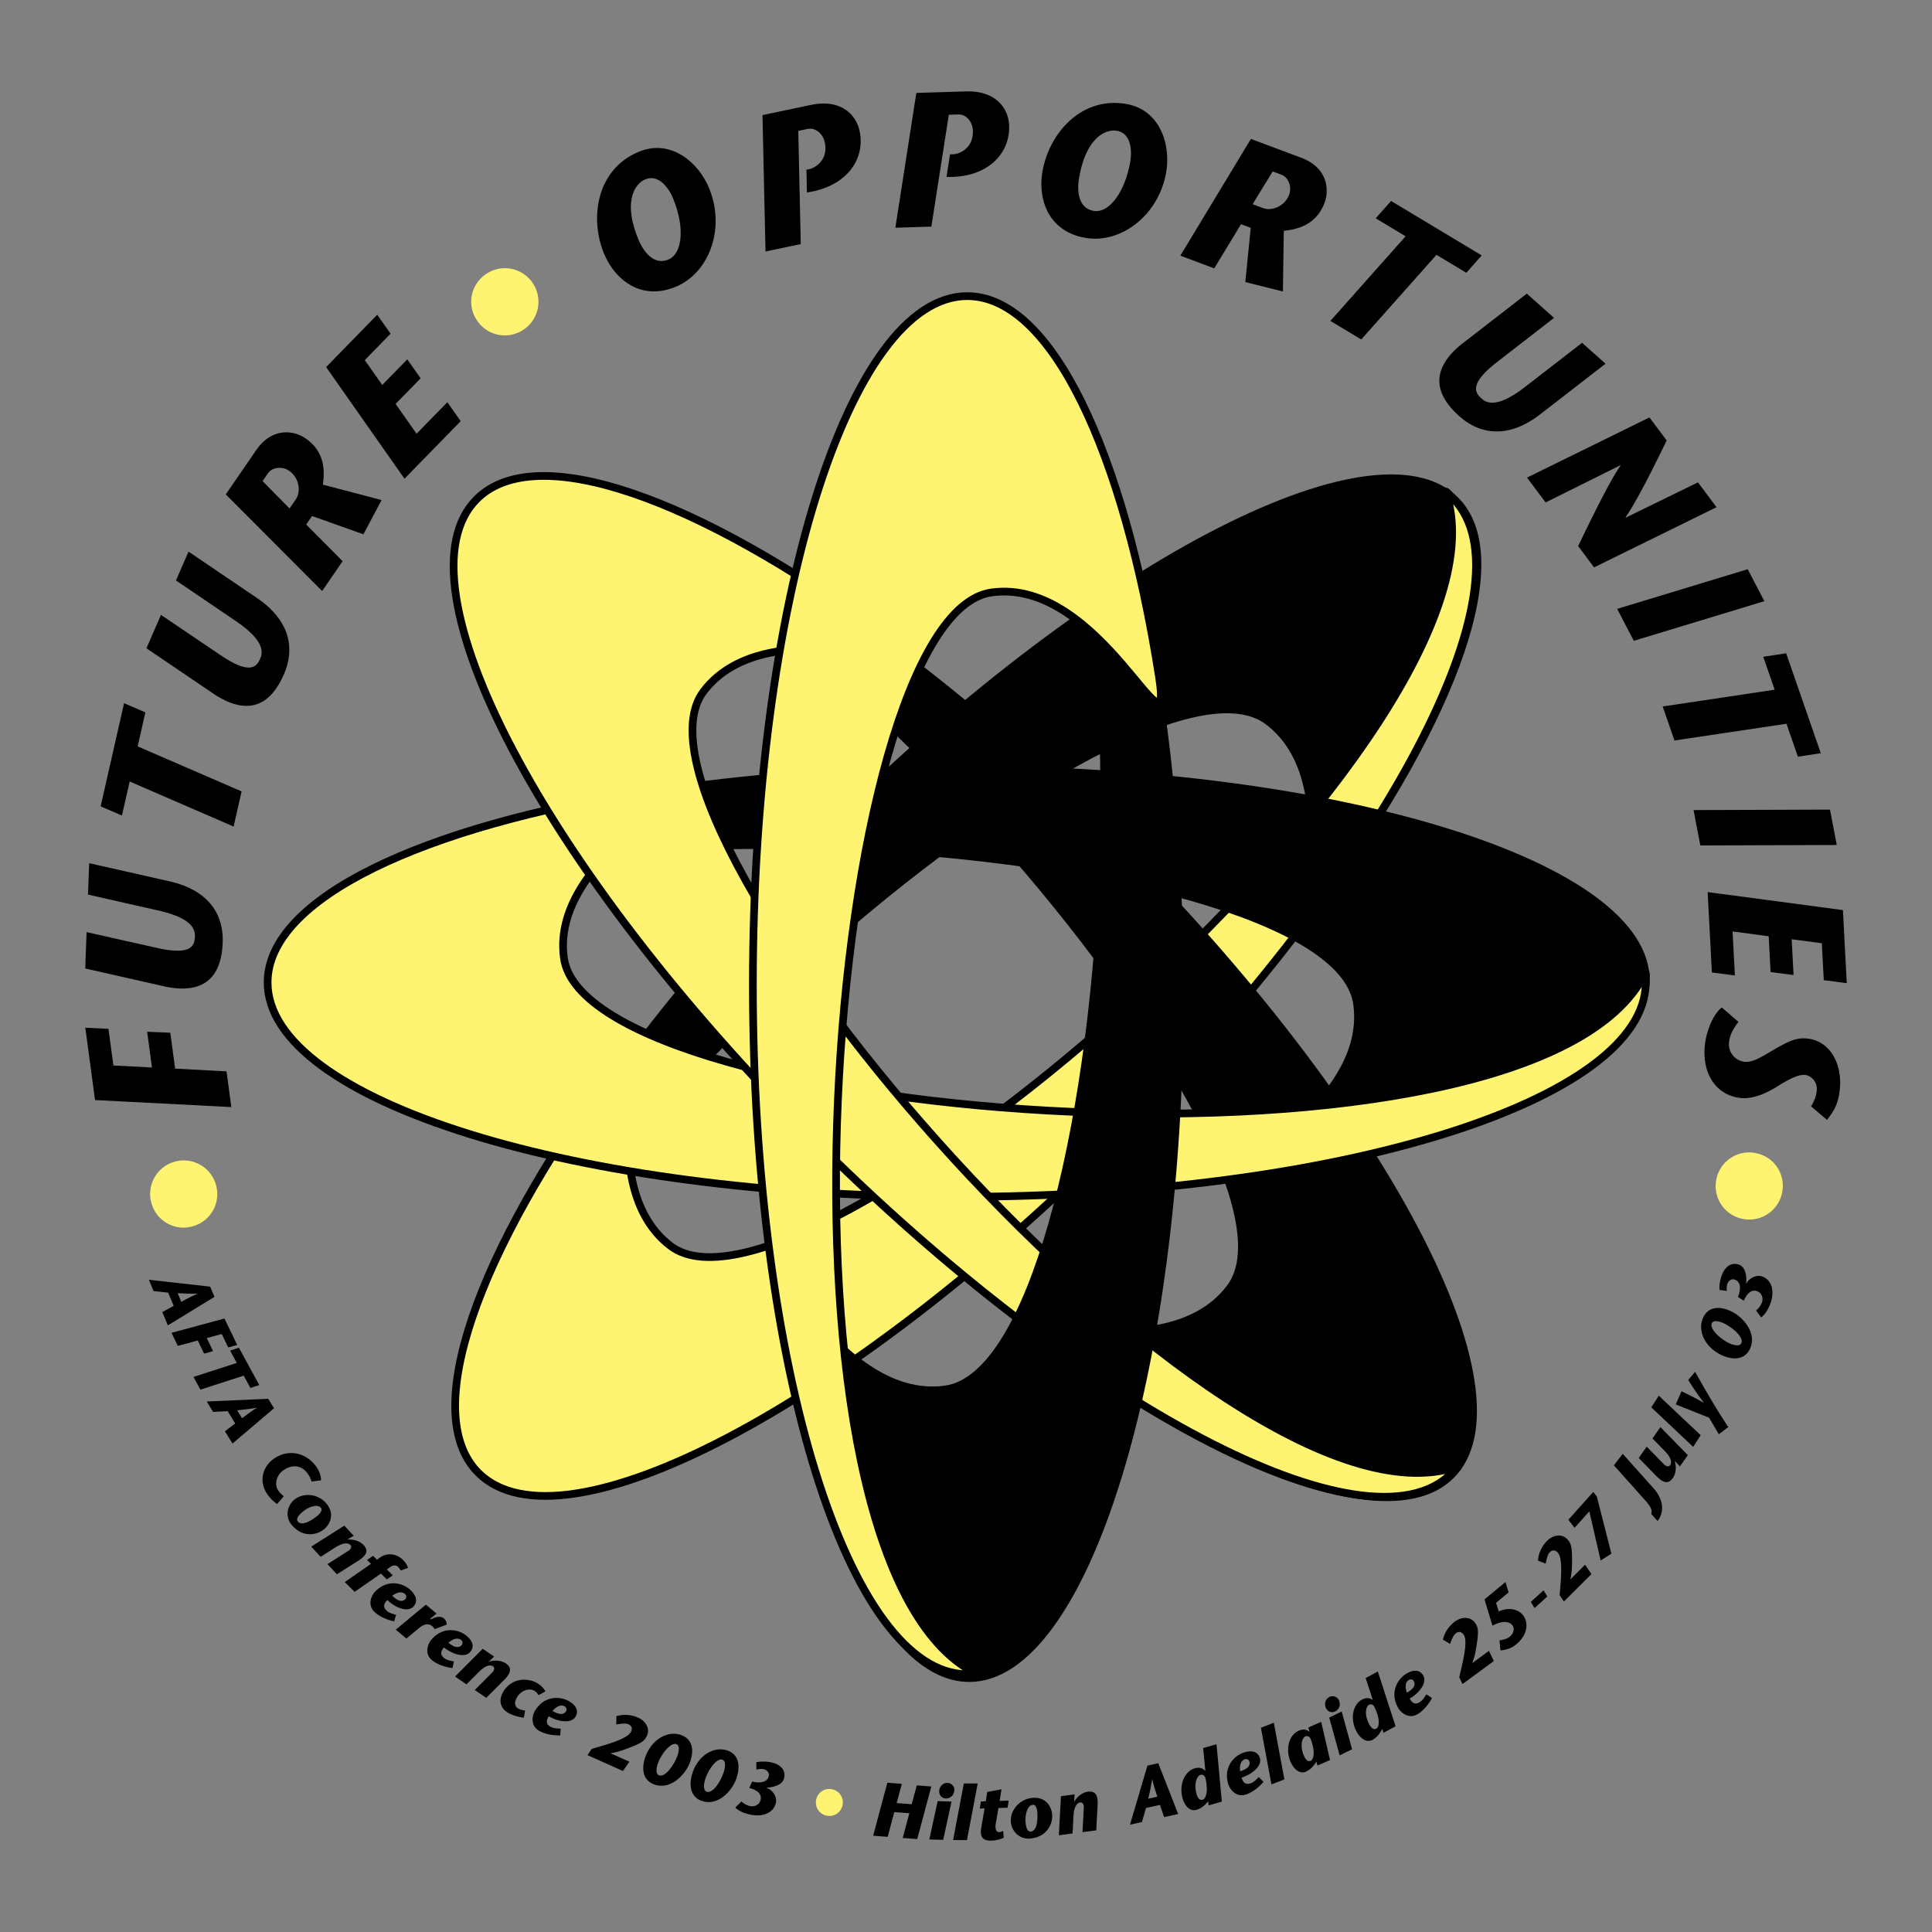
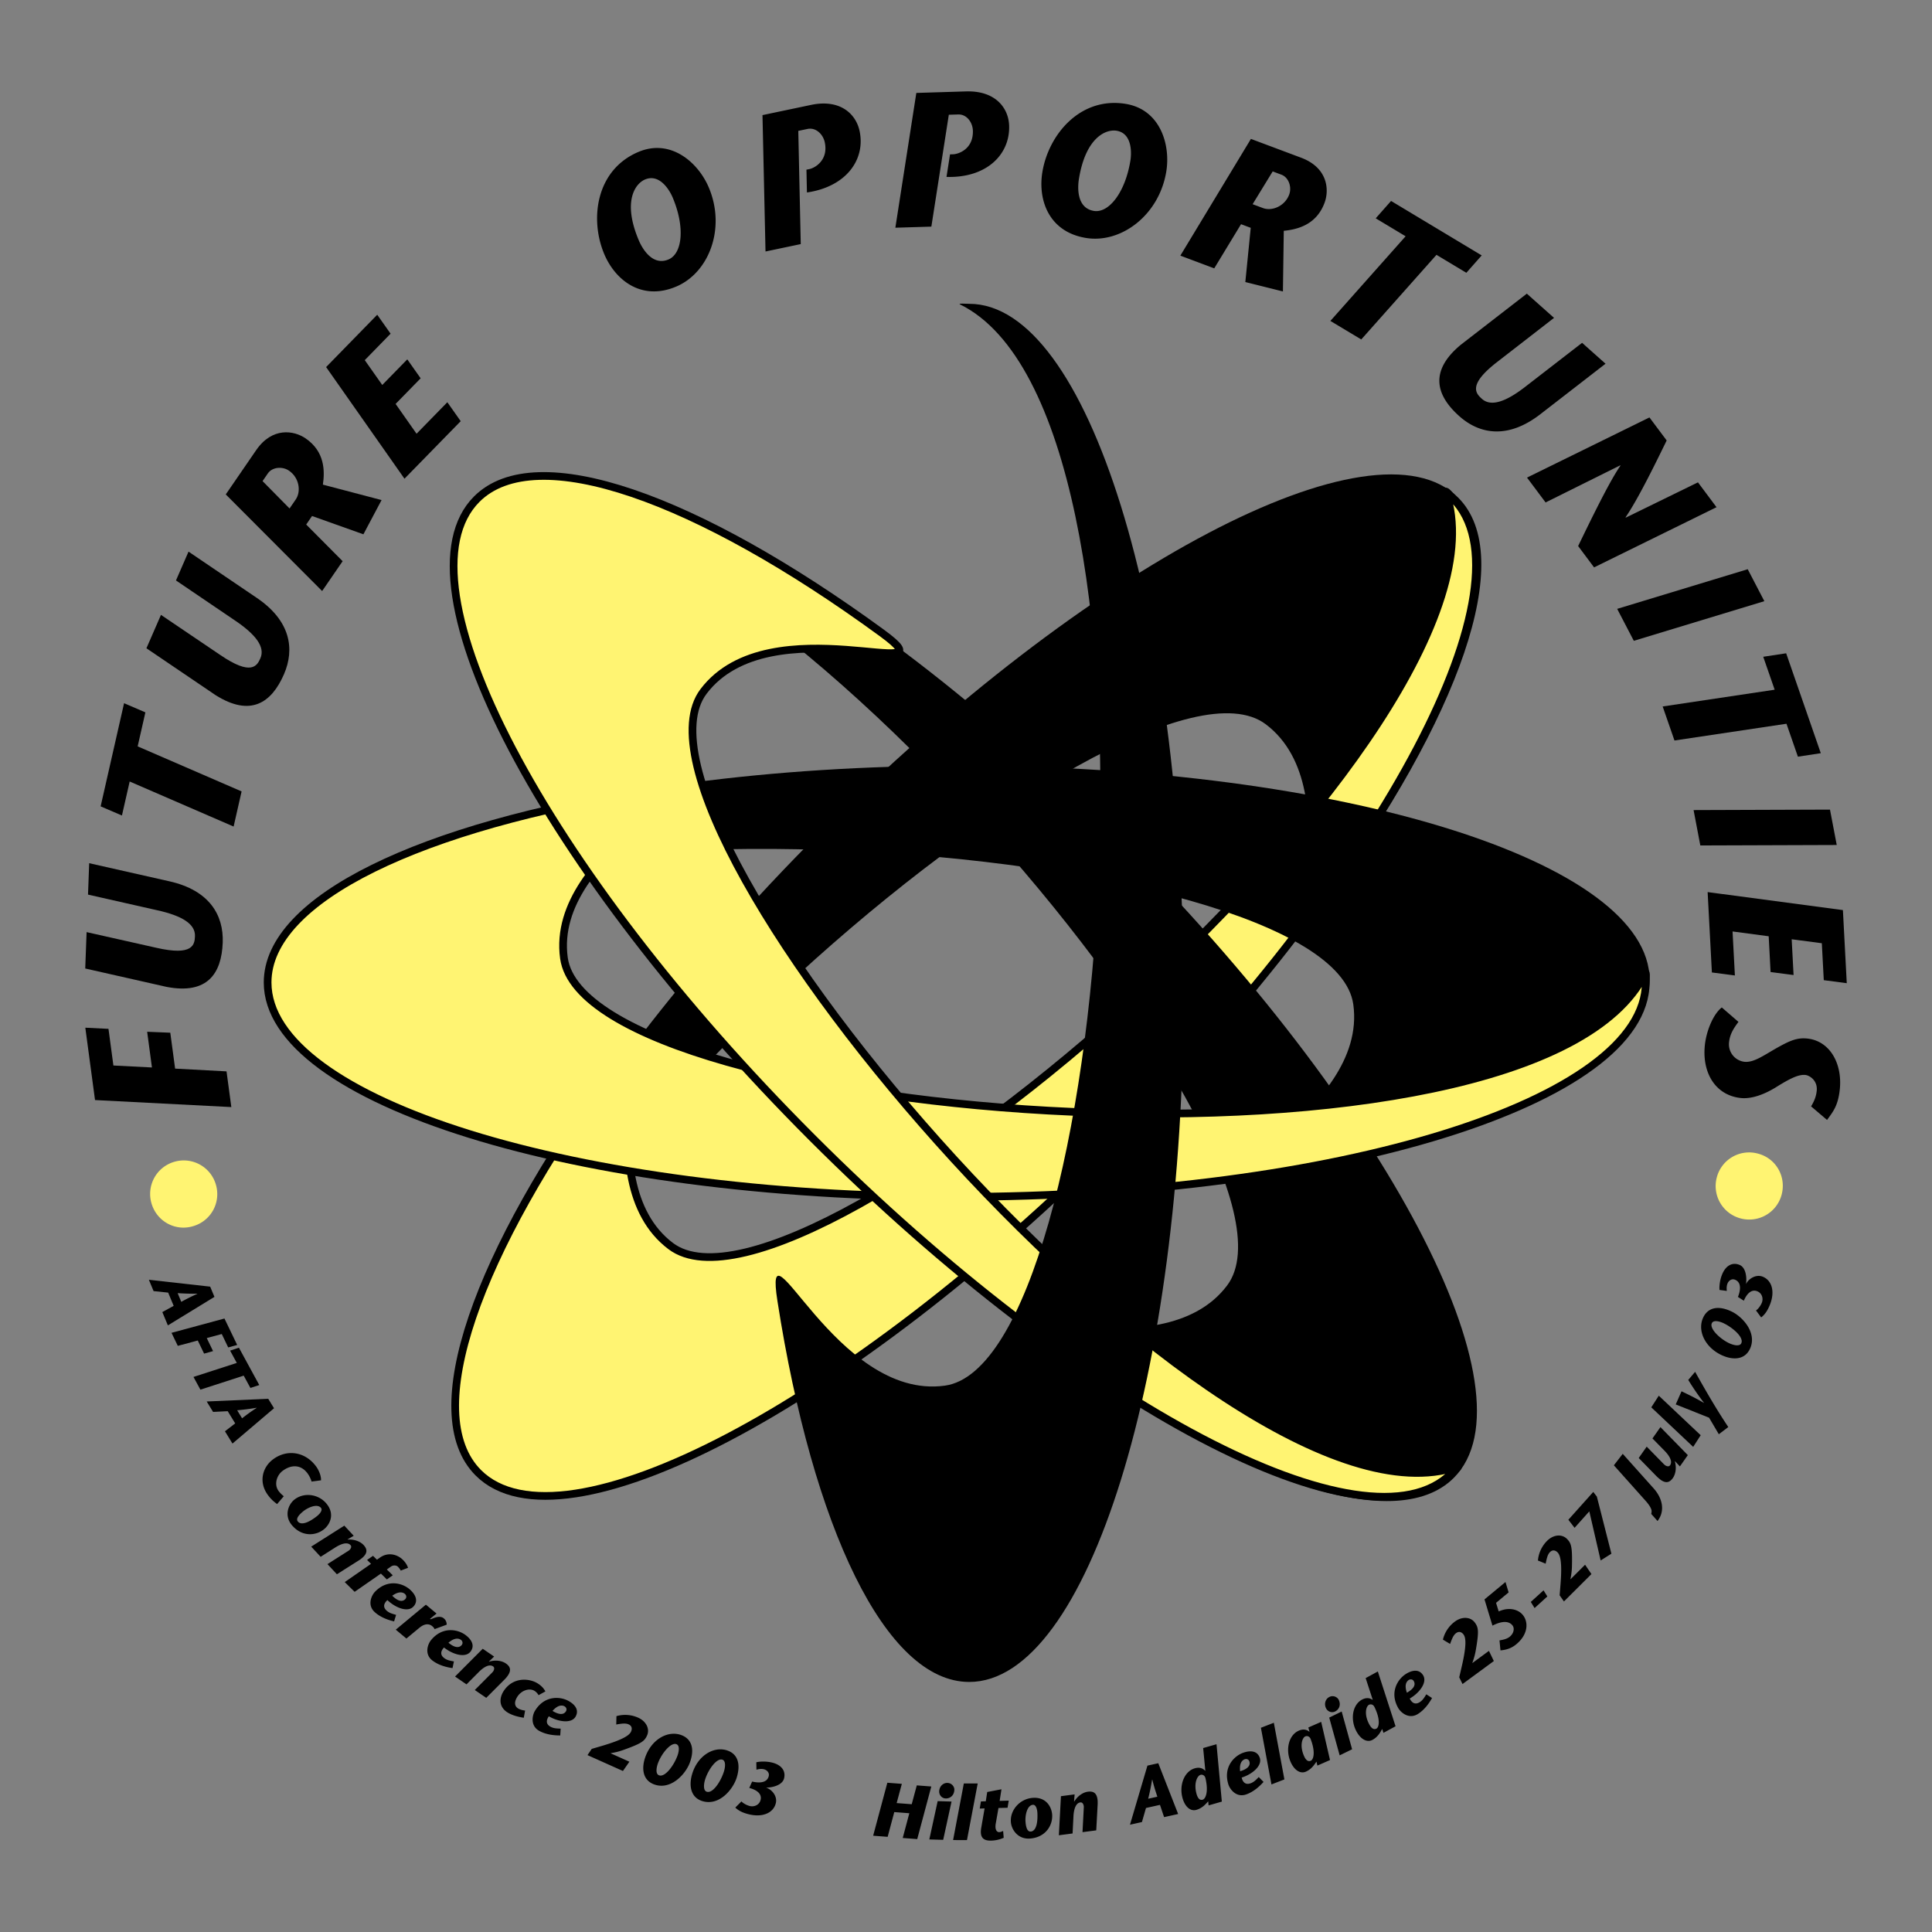
<svg xmlns="http://www.w3.org/2000/svg" width="2500" height="2500" viewBox="0 0 192.756 192.756">
  <rect x="0" y="0" width="192.756" height="192.756" fill="#808080" stroke="none" />
  <g fill-rule="evenodd" clip-rule="evenodd">
    <path fill="#fff" fill-opacity="0" d="M0 0h192.756v192.756H0V0z" />
    <path d="M48.945 147.469c-8.026-23.553 64.02-85.268 77.342-75.208 8.822 6.662.332 25.342 5.857 17.779C145.59 71.625 151.4 55.563 145.48 49.643c-8.354-8.352-36.889 6.641-63.737 33.488-26.848 26.848-41.841 55.383-33.489 63.736.217.216.788.891.691.602z" />
    <path d="M144.262 49.114c8.023 23.552-64.022 85.268-77.344 75.208-8.822-6.661-.333-25.342-5.856-17.778-13.448 18.413-19.258 34.476-13.337 40.396 8.354 8.352 36.889-6.641 63.737-33.488 26.848-26.848 41.84-55.383 33.488-63.736-.218-.216-.788-.891-.688-.602z" fill="#fff472" stroke="#000" stroke-width=".768" stroke-miterlimit="2.613" />
    <path d="M27.147 98.697c10.979-22.329 105.564-15.023 107.871 1.509 1.527 10.949-17.686 18.155-8.432 16.713 22.529-3.512 37.996-10.762 37.996-19.135 0-11.812-30.781-21.389-68.749-21.389-37.968 0-68.748 9.576-68.748 21.389 0 .306-.073 1.187.062.913z" />
    <path d="M47.216 50.916c23.554-8.024 85.268 64.021 75.208 77.344-6.66 8.821-25.34.332-17.777 5.855 18.412 13.447 34.475 19.257 40.396 13.336 8.352-8.352-6.641-36.889-33.488-63.734-26.847-26.848-55.384-41.842-63.737-33.489-.215.216-.891.787-.602.688z" />
    <path d="M164.135 97.106c-10.98 22.329-105.563 15.023-107.87-1.51-1.528-10.948 17.684-18.154 8.431-16.711C42.167 82.397 26.7 89.646 26.7 98.019c0 11.812 30.78 21.389 68.748 21.389 37.967 0 68.749-9.576 68.749-21.389 0-.307.073-1.188-.062-.913z" fill="#fff472" stroke="#000" stroke-width=".768" stroke-miterlimit="2.613" />
    <path d="M145.395 146.335c-23.551 8.024-85.268-64.022-75.208-77.344 6.661-8.823 25.342-.333 17.779-5.856C69.552 49.688 53.49 43.877 47.568 49.798c-8.352 8.353 6.641 36.888 33.489 63.736 26.847 26.848 55.382 41.842 63.736 33.488.217-.215.891-.787.602-.687z" fill="#fff472" stroke="#000" stroke-width=".768" stroke-miterlimit="2.613" />
    <path d="M95.789 30.374c22.328 10.98 15.023 105.563-1.51 107.871-10.948 1.528-18.154-17.685-16.712-8.431 3.511 22.528 10.761 37.994 19.135 37.994 11.812 0 21.388-30.779 21.388-68.747s-9.576-68.749-21.388-68.749c-.307 0-1.188-.072-.913.062z" />
-     <path d="M97.416 166.979C75.087 156 82.392 61.415 98.926 59.108c10.947-1.527 18.154 17.685 16.711 8.431-3.512-22.529-10.76-37.995-19.134-37.995-11.812 0-21.388 30.779-21.388 68.747 0 37.969 9.576 68.748 21.388 68.748.306 0 1.186.074.913-.06z" fill="#fff472" stroke="#000" stroke-width=".768" stroke-linecap="round" stroke-miterlimit="2.613" />
    <path d="M21.536 118.18a3.325 3.325 0 0 1-2.265 4.154c-1.773.541-3.625-.468-4.154-2.266a3.338 3.338 0 0 1 2.266-4.153 3.336 3.336 0 0 1 4.153 2.265z" fill="#fff472" />
    <path d="M10.823 102.648l.491 3.657 3.846.197-.478-3.563 2.308.095.481 3.582 5.13.275.479 3.563-13.599-.701-.969-7.219 2.311.114zM8.64 92.997l6.943 1.561c3.68.846 3.837-.315 3.869-1.156.046-1.204-1.262-2.036-3.785-2.59l-6.886-1.558.117-3.133 8.023 1.812c3.964.895 5.403 3.359 5.3 6.109-.115 3.076-1.516 5.204-5.598 4.42l-8.119-1.835.136-3.63zM23.308 82.465l-10.371-4.494-.771 3.393-2.126-.913 2.339-10.293 2.126.915-.771 3.393 10.37 4.493-.796 3.506zM16.06 61.347l5.897 3.988c3.117 2.13 3.688 1.107 4.024.336.482-1.105-.432-2.357-2.58-3.795l-5.844-3.965 1.253-2.875 6.812 4.616c3.366 2.279 3.806 5.1 2.707 7.624-1.229 2.823-3.311 4.294-6.828 2.073l-6.892-4.671 1.451-3.331zM22.525 49.328l3.03-4.412c1.601-2.332 3.77-1.979 4.936-1.178 1.923 1.32 1.923 3.244 1.724 4.614l5.854 1.539-1.812 3.416-5.124-1.825-.583.851 3.634 3.656-2.044 2.978-9.615-9.639zm6.364 1.402l.617-.898c.552-.804.353-2.169-.672-2.872-.661-.455-1.676-.363-2.108.268l-.53.772 2.693 2.73zM38.969 33.292l-2.576 2.638 1.745 2.479 2.497-2.556 1.332 1.89-2.497 2.556 2.09 2.975 3.071-3.143 1.333 1.89-5.609 5.74-7.819-11.137 5.1-5.222 1.333 1.89z" />
-     <path d="M52.297 32.846a3.326 3.326 0 0 1-4.662-.814c-1.083-1.505-.72-3.583.812-4.66a3.337 3.337 0 0 1 4.662.812 3.338 3.338 0 0 1-.812 4.662z" fill="#fff472" />
    <path d="M60.292 25.363c-1.477-3.485-.843-8.406 3.398-10.203 3.221-1.366 5.965 1.042 7.024 3.541 1.724 4.065.033 8.499-3.24 9.887-3.45 1.464-6.077-.62-7.182-3.225zm6.814-5.673c-.329-.774-1.323-2.387-2.75-1.782-1.02.433-2.248 2.24-.621 6.077.313.741 1.328 2.594 2.965 1.9 1.391-.59 1.661-3.238.406-6.195zM79.891 24.353l-3.516.739-.302-13.607 4.844-1.018c2.937-.617 4.493.93 4.846 2.613.598 2.843-1.333 5.553-5.255 6.124l-.048-2.275.317-.065c.487-.103 1.892-.848 1.511-2.662-.169-.804-.884-1.513-1.727-1.336l-.916.193.246 11.294zM92.922 22.61l-3.592.11 2.092-13.448 4.948-.152c3-.092 4.259 1.705 4.312 3.425.09 2.903-2.287 5.232-6.249 5.105l.351-2.248.325-.01c.497-.016 2.012-.502 1.956-2.354-.025-.821-.606-1.645-1.465-1.618l-.936.028-1.742 11.162zM103.994 17.19c.604-3.735 3.76-7.562 8.307-6.828 3.453.559 4.494 4.058 4.062 6.737-.705 4.358-4.498 7.211-8.008 6.643-3.697-.598-4.812-3.76-4.361-6.552zm8.787-1.173c.135-.83.148-2.726-1.377-2.973-1.096-.177-3.096.701-3.76 4.814-.129.792-.258 2.901 1.496 3.185 1.493.241 3.13-1.856 3.641-5.026zM124.805 13.859l5.012 1.878c2.648.994 2.826 3.184 2.33 4.508-.818 2.183-2.686 2.646-4.064 2.783l-.086 6.05-3.75-.938.539-5.41-.967-.362-2.674 4.406-3.381-1.269 7.041-11.646zm.17 6.514l1.02.382c.914.342 2.191-.18 2.627-1.342.281-.751-.051-1.713-.768-1.982l-.877-.328-2.002 3.27zM132.732 32.019l7.506-8.445-2.982-1.792 1.531-1.733 9.043 5.434-1.531 1.733-2.981-1.791-7.506 8.444-3.08-1.85zM155.047 31.714l-5.623 4.361c-2.994 2.3-2.199 3.162-1.57 3.72.898.801 2.375.322 4.406-1.271l5.586-4.32 2.34 2.084-6.502 5.035c-3.213 2.49-6.029 2.031-8.086.201-2.299-2.046-3.051-4.48.152-7.131l6.582-5.095 2.715 2.416zM159.041 56.608l-1.59-2.128c1.268-2.617 3.135-6.47 4.221-8.02l-.023-.031-7.445 3.701-1.854-2.48 12.217-6.002 1.717 2.297c-1.225 2.513-2.871 5.867-4.102 7.668l.023.031 7.201-3.52 1.852 2.48-12.217 6.004zM161.346 60.746l13.025-3.955 1.658 3.188-13.023 3.955-1.66-3.188zM165.885 70.485l11.174-1.673-1.141-3.286 2.287-.348 3.457 9.968-2.285.348-1.141-3.286-11.174 1.672-1.177-3.395zM168.969 80.822l13.609-.047.674 3.53-13.611.046-.672-3.529zM181.959 97.792l-.195-3.685-3.008-.396.189 3.569-2.295-.3-.187-3.569-3.606-.479.233 4.39-2.295-.3-.424-8.018 13.496 1.795.385 7.293-2.293-.3zM180.693 110.383c.324-.544.504-.986.562-1.558.107-1.046-.746-1.537-1.125-1.575-.629-.064-1.393.261-2.85 1.168-1.336.844-2.605 1.232-3.576 1.134-2.586-.265-3.891-2.551-3.613-5.252.152-1.483.859-3.141 1.693-3.786l1.662 1.438c-.447.608-.854 1.182-.941 2.057a1.756 1.756 0 0 0 1.531 1.925c.875.09 1.744-.513 3.094-1.298 1.428-.813 2.152-1.125 3.178-1.02 2.244.229 3.514 2.474 3.25 5.062-.176 1.712-.736 2.307-1.273 3.059l-1.592-1.354z" />
    <path d="M171.283 117.478a3.33 3.33 0 0 1 4.088-2.387c1.799.453 2.861 2.274 2.387 4.086a3.34 3.34 0 0 1-4.088 2.387 3.339 3.339 0 0 1-2.387-4.086z" fill="#fff472" />
-     <path d="M21.396 129.39l-4.647 2.844-.554-1.328 1.132-.621-.55-1.321-1.454-.151-.47-1.129 6.116.685.427 1.021zm-3.31.495a20.63 20.63 0 0 1 1.6-.8l-.006-.015c-.77.013-1.364-.016-1.955-.052l.361.867zM22.767 134.432l-.642-1.337-1.496.404.628 1.301-.894.251-.63-1.308-1.994.533-.627-1.3 5.282-1.427 1.27 2.638-.897.245zM19.304 137.377l4.321-1.398-.668-1.228.882-.289 2.029 3.725-.884.289-.669-1.228-4.32 1.398-.691-1.269zM27.34 140.501l-4.146 3.523-.75-1.225 1.021-.787-.747-1.218-1.458.074-.638-1.042 6.139-.268.579.943zm-3.189 1.001c.424-.323.854-.65 1.455-1.036l-.007-.014c-.758.132-1.349.196-1.937.25l.489.8zM31.088 147.816a2.775 2.775 0 0 0-.401-.812c-.676-.913-1.642-.886-2.481-.263-.629.466-.867 1.397-.415 2.009.184.246.355.388.521.533l-.666.778c-.346-.258-.6-.473-.911-.893-.97-1.309-.541-2.793.508-3.571 1.419-1.052 3.214-.746 4.28.69.312.42.524.989.506 1.404l-.941.125zM29.341 149.643c.92-.767 2.401-.621 3.227.37.865 1.039.358 2.062-.221 2.543-.813.679-2.222.812-3.235-.403-.777-.933-.35-2.029.229-2.51zm2.178 1.703c.422-.311.69-.684.503-.907-.378-.455-1.322-.029-1.794.365-.461.383-.723.741-.506 1 .059.071.439.564 1.797-.458zM34.682 153.585l-.001.021c.687-.05 1.277.2 1.591.538.402.434.363.797-.022 1.186a2.83 2.83 0 0 1-.509.388l-2.128 1.348-.94-1.014 2.07-1.316c.057-.03.107-.077.152-.119.216-.243.14-.393.077-.459-.355-.384-1.053-.061-1.51.227l-1.47.937-.942-1.014 3.303-2.094.937 1.008-.608.363zM39.982 156.699a1.563 1.563 0 0 0-.28-.385c-.154-.15-.458-.181-.691-.021l-.417.292.592.583-.589.412-.592-.584-2.623 1.821-.987-.972 2.624-1.821-.394-.387.59-.413.394.388.319-.225c.817-.566 1.733-.291 2.259.228.165.161.4.428.523.806l-.728.278zM39.32 161.767c-.612-.14-1.365-.408-1.934-.926-.769-.698-.329-1.661.028-2.032 1.257-1.302 2.774-.866 3.502-.204.558.507.833 1.131.336 1.677-.559.614-1.79.14-2.6-.639-.125.114-.616.562-.081 1.049.273.248.576.316.947.424l-.198.651zm-.188-2.561c.549.54.984.645 1.286.357.162-.154.156-.377-.025-.543-.357-.282-.824-.124-1.261.186zM42.91 161.505l.037.052.165-.054c.179-.07.774-.364 1.164-.041.224.188.281.396.296.629l-1.213.447c-.04-.072-.069-.156-.241-.299-.242-.201-.669-.338-1.283.171l-1.288 1.067-1.062-.885 3.006-2.494 1.063.885-.644.522zM45.148 166.427c-.621-.087-1.394-.289-2.004-.756-.826-.628-.472-1.625-.148-2.024 1.137-1.404 2.687-1.104 3.469-.507.599.456.927 1.054.479 1.64-.503.661-1.77.295-2.644-.41-.114.125-.565.613.011 1.052.293.225.599.265.977.339l-.14.666zm-.407-2.533c.593.49 1.035.557 1.311.245.147-.169.123-.39-.073-.538-.379-.252-.829-.053-1.238.293zM48.79 165.764l.004.021c.659-.202 1.289-.088 1.67.174.488.334.529.697.239 1.161a2.893 2.893 0 0 1-.411.491l-1.779 1.783-1.144-.78 1.732-1.741c.047-.042.086-.101.122-.151.157-.283.049-.412-.028-.465-.431-.295-1.04.173-1.422.556l-1.229 1.237-1.144-.782 2.762-2.771 1.136.777-.508.49zM52.258 171.38c-.58-.086-1.165-.247-1.604-.517-.884-.544-.867-1.436-.397-2.157.943-1.432 2.567-1.255 3.359-.768.413.254.638.519.798.814l-.682.376a1.18 1.18 0 0 0-.404-.43c-.53-.325-1.336-.026-1.723.601-.442.721-.098 1.041.086 1.153.209.13.515.191.699.214l-.132.714zM55.895 173.145c-.626.005-1.421-.083-2.093-.454-.908-.503-.703-1.54-.44-1.983.922-1.554 2.497-1.481 3.358-1.005.659.364 1.07.908.712 1.554-.401.726-1.708.547-2.674-.022-.096.141-.47.689.163 1.038.322.179.632.175 1.017.194l-.043.678zm-.772-2.447c.658.398 1.105.4 1.333.053.121-.188.065-.404-.149-.522-.413-.193-.83.069-1.184.469zM59.036 174.487l.999-.293c2.183-.64 2.77-1.085 2.927-1.435.113-.253.114-.557-.25-.72-.309-.139-.708-.074-1.229.015l.02-.835a3.156 3.156 0 0 1 2.172.156c.778.349 1.183 1.104.88 1.776-.251.562-.541.794-2.416 1.462-.36.126-.713.219-1.206.303l-.006.014 1.867.836-.643.926-3.537-1.584.422-.621zM64.417 175.209c.657-1.723 2.262-2.592 3.576-2.092 1.099.419 1.305 1.5.817 2.778-.442 1.163-1.927 2.752-3.572 2.126-1.155-.44-1.258-1.663-.821-2.812zm1.239.678c-.153.401-.291 1.089.089 1.234.596.228 1.46-.94 1.832-1.918.137-.358.29-1.04-.091-1.186-.553-.208-1.464.908-1.83 1.87zM69.074 176.933c.551-1.759 2.103-2.723 3.444-2.302 1.123.353 1.391 1.419.982 2.724-.372 1.188-1.761 2.864-3.439 2.337-1.18-.371-1.354-1.586-.987-2.759zm1.277.603c-.128.41-.226 1.104.163 1.227.61.191 1.401-1.027 1.714-2.024.115-.366.227-1.056-.162-1.178-.565-.178-1.406.992-1.715 1.975zM75.04 177.747c.659.156 1.481.164 1.657-.537.089-.358-.187-.617-.478-.69-.284-.071-.576-.009-.749.043l-.013-.741c.338-.082.974-.12 1.593.035.866.216 1.374.787 1.176 1.577-.168.672-1.157.916-1.767.915l-.004.014c.553.171 1.123.844.947 1.545-.248.993-1.351 1.438-2.701 1.101-.598-.149-1.008-.347-1.34-.668l.614-.616c.095.128.449.366.836.464.417.104.942-.09 1.073-.611.164-.657-.479-1.032-1.129-1.194l.285-.637z" />
-     <path d="M82.529 181.159a1.336 1.336 0 0 1-1.108-1.544 1.33 1.33 0 0 1 1.544-1.108 1.343 1.343 0 1 1-.436 2.652z" fill="#fff472" />
+     <path d="M21.396 129.39l-4.647 2.844-.554-1.328 1.132-.621-.55-1.321-1.454-.151-.47-1.129 6.116.685.427 1.021zm-3.31.495a20.63 20.63 0 0 1 1.6-.8l-.006-.015c-.77.013-1.364-.016-1.955-.052l.361.867zM22.767 134.432l-.642-1.337-1.496.404.628 1.301-.894.251-.63-1.308-1.994.533-.627-1.3 5.282-1.427 1.27 2.638-.897.245zM19.304 137.377l4.321-1.398-.668-1.228.882-.289 2.029 3.725-.884.289-.669-1.228-4.32 1.398-.691-1.269zM27.34 140.501l-4.146 3.523-.75-1.225 1.021-.787-.747-1.218-1.458.074-.638-1.042 6.139-.268.579.943zm-3.189 1.001c.424-.323.854-.65 1.455-1.036l-.007-.014c-.758.132-1.349.196-1.937.25l.489.8zM31.088 147.816a2.775 2.775 0 0 0-.401-.812c-.676-.913-1.642-.886-2.481-.263-.629.466-.867 1.397-.415 2.009.184.246.355.388.521.533l-.666.778c-.346-.258-.6-.473-.911-.893-.97-1.309-.541-2.793.508-3.571 1.419-1.052 3.214-.746 4.28.69.312.42.524.989.506 1.404l-.941.125zM29.341 149.643c.92-.767 2.401-.621 3.227.37.865 1.039.358 2.062-.221 2.543-.813.679-2.222.812-3.235-.403-.777-.933-.35-2.029.229-2.51zm2.178 1.703c.422-.311.69-.684.503-.907-.378-.455-1.322-.029-1.794.365-.461.383-.723.741-.506 1 .059.071.439.564 1.797-.458zM34.682 153.585l-.001.021c.687-.05 1.277.2 1.591.538.402.434.363.797-.022 1.186a2.83 2.83 0 0 1-.509.388l-2.128 1.348-.94-1.014 2.07-1.316c.057-.03.107-.077.152-.119.216-.243.14-.393.077-.459-.355-.384-1.053-.061-1.51.227l-1.47.937-.942-1.014 3.303-2.094.937 1.008-.608.363zM39.982 156.699a1.563 1.563 0 0 0-.28-.385c-.154-.15-.458-.181-.691-.021l-.417.292.592.583-.589.412-.592-.584-2.623 1.821-.987-.972 2.624-1.821-.394-.387.59-.413.394.388.319-.225c.817-.566 1.733-.291 2.259.228.165.161.4.428.523.806l-.728.278zM39.32 161.767c-.612-.14-1.365-.408-1.934-.926-.769-.698-.329-1.661.028-2.032 1.257-1.302 2.774-.866 3.502-.204.558.507.833 1.131.336 1.677-.559.614-1.79.14-2.6-.639-.125.114-.616.562-.081 1.049.273.248.576.316.947.424l-.198.651zm-.188-2.561c.549.54.984.645 1.286.357.162-.154.156-.377-.025-.543-.357-.282-.824-.124-1.261.186zM42.91 161.505l.037.052.165-.054c.179-.07.774-.364 1.164-.041.224.188.281.396.296.629l-1.213.447c-.04-.072-.069-.156-.241-.299-.242-.201-.669-.338-1.283.171l-1.288 1.067-1.062-.885 3.006-2.494 1.063.885-.644.522zM45.148 166.427c-.621-.087-1.394-.289-2.004-.756-.826-.628-.472-1.625-.148-2.024 1.137-1.404 2.687-1.104 3.469-.507.599.456.927 1.054.479 1.64-.503.661-1.77.295-2.644-.41-.114.125-.565.613.011 1.052.293.225.599.265.977.339l-.14.666zm-.407-2.533c.593.49 1.035.557 1.311.245.147-.169.123-.39-.073-.538-.379-.252-.829-.053-1.238.293M48.79 165.764l.004.021c.659-.202 1.289-.088 1.67.174.488.334.529.697.239 1.161a2.893 2.893 0 0 1-.411.491l-1.779 1.783-1.144-.78 1.732-1.741c.047-.042.086-.101.122-.151.157-.283.049-.412-.028-.465-.431-.295-1.04.173-1.422.556l-1.229 1.237-1.144-.782 2.762-2.771 1.136.777-.508.49zM52.258 171.38c-.58-.086-1.165-.247-1.604-.517-.884-.544-.867-1.436-.397-2.157.943-1.432 2.567-1.255 3.359-.768.413.254.638.519.798.814l-.682.376a1.18 1.18 0 0 0-.404-.43c-.53-.325-1.336-.026-1.723.601-.442.721-.098 1.041.086 1.153.209.13.515.191.699.214l-.132.714zM55.895 173.145c-.626.005-1.421-.083-2.093-.454-.908-.503-.703-1.54-.44-1.983.922-1.554 2.497-1.481 3.358-1.005.659.364 1.07.908.712 1.554-.401.726-1.708.547-2.674-.022-.096.141-.47.689.163 1.038.322.179.632.175 1.017.194l-.043.678zm-.772-2.447c.658.398 1.105.4 1.333.053.121-.188.065-.404-.149-.522-.413-.193-.83.069-1.184.469zM59.036 174.487l.999-.293c2.183-.64 2.77-1.085 2.927-1.435.113-.253.114-.557-.25-.72-.309-.139-.708-.074-1.229.015l.02-.835a3.156 3.156 0 0 1 2.172.156c.778.349 1.183 1.104.88 1.776-.251.562-.541.794-2.416 1.462-.36.126-.713.219-1.206.303l-.006.014 1.867.836-.643.926-3.537-1.584.422-.621zM64.417 175.209c.657-1.723 2.262-2.592 3.576-2.092 1.099.419 1.305 1.5.817 2.778-.442 1.163-1.927 2.752-3.572 2.126-1.155-.44-1.258-1.663-.821-2.812zm1.239.678c-.153.401-.291 1.089.089 1.234.596.228 1.46-.94 1.832-1.918.137-.358.29-1.04-.091-1.186-.553-.208-1.464.908-1.83 1.87zM69.074 176.933c.551-1.759 2.103-2.723 3.444-2.302 1.123.353 1.391 1.419.982 2.724-.372 1.188-1.761 2.864-3.439 2.337-1.18-.371-1.354-1.586-.987-2.759zm1.277.603c-.128.41-.226 1.104.163 1.227.61.191 1.401-1.027 1.714-2.024.115-.366.227-1.056-.162-1.178-.565-.178-1.406.992-1.715 1.975zM75.04 177.747c.659.156 1.481.164 1.657-.537.089-.358-.187-.617-.478-.69-.284-.071-.576-.009-.749.043l-.013-.741c.338-.082.974-.12 1.593.035.866.216 1.374.787 1.176 1.577-.168.672-1.157.916-1.767.915l-.004.014c.553.171 1.123.844.947 1.545-.248.993-1.351 1.438-2.701 1.101-.598-.149-1.008-.347-1.34-.668l.614-.616c.095.128.449.366.836.464.417.104.942-.09 1.073-.611.164-.657-.479-1.032-1.129-1.194l.285-.637z" />
    <path d="M91.513 183.487l-1.448-.111.658-2.469-1.501-.115-.66 2.469-1.447-.111 1.415-5.286 1.447.111-.517 1.918 1.502.115.506-1.88 1.449.11-1.404 5.249zM94.935 179.741l-.833 3.821-1.384-.041.833-3.821 1.384.041zm-1.232-1.013c.016-.531.425-.857.81-.846.492.014.71.42.704.674-.019.623-.472.887-.856.875-.44-.012-.667-.389-.658-.703zM95.091 183.583l1.07-5.646 1.384.001-1.07 5.647-1.384-.002zM100.141 183.356a3.262 3.262 0 0 1-1.254.282c-.844.024-1.117-.376-1.002-1.201l.348-2.011-.484.015.119-.712.484-.014.143-.927 1.422-.272-.182 1.159.906-.026-.117.712-.906.024-.258 1.478c-.148.751.143.935.318.929.154-.004.262-.053.404-.118l.059.682zM100.855 181.79c-.094-1.194.885-2.317 2.172-2.416 1.348-.104 1.887.903 1.945 1.654.08 1.058-.627 2.283-2.205 2.404-1.21.093-1.855-.89-1.912-1.642zm2.651-.787c-.008-.524-.158-.959-.449-.938-.59.045-.789 1.062-.742 1.676.045.598.186 1.019.523.993.092-.007.715-.032.668-1.731zM107.16 179.728l.018.014c.355-.589.9-.924 1.357-.983.586-.077.859.166.953.704.031.183.035.391.021.64l-.137 2.512-1.371.18.129-2.448a.692.692 0 0 0-.01-.193c-.072-.315-.238-.34-.33-.328-.516.068-.658.822-.689 1.36l-.088 1.739-1.371.18.209-3.9 1.363-.179-.054.702zM115.562 175.917l1.982 5.066-1.402.312-.412-1.222-1.395.31-.404 1.403-1.193.266 1.742-5.896 1.082-.239zm-.093 3.341c-.166-.507-.336-1.02-.506-1.713l-.016.003a22.282 22.282 0 0 1-.393 1.913l.915-.203zM120.543 179.719c-.234.244-.551.67-1.188.853-.57.162-1.121-.288-1.369-1.16-.365-1.271.152-2.683 1.223-2.988.443-.127.787-.017 1.031.249l.016-.005-.217-2.265 1.332-.38.531 5.724-1.322.379-.037-.407zm-.27-2.29c-.076-.346-.354-.394-.494-.354-.34.098-.699.854-.395 1.92.115.398.299.65.609.561.282-.08.599-.762.28-2.127zM126.064 177.782c-.416.469-1.014 1-1.738 1.251-.98.339-1.615-.507-1.77-.999-.539-1.724.568-2.848 1.498-3.168.713-.247 1.391-.188 1.633.509.271.785-.736 1.638-1.805 1.975.039.164.197.809.879.573.35-.12.553-.354.826-.626l.477.485zm-2.335-1.063c.736-.222 1.037-.554.93-.955-.059-.216-.256-.318-.488-.238-.419.177-.505.662-.442 1.193zM126.854 178.033l-1.053-5.653 1.289-.5 1.055 5.653-1.291.5zM131.346 175.756c-.201.272-.459.738-1.062 1.003-.543.238-1.15-.133-1.516-.965-.529-1.211-.209-2.678.812-3.125.424-.186.777-.123 1.055.108l.014-.006-.115-.419 1.281-.562.881 3.81-1.26.553-.09-.397zm-.576-2.233c-.121-.333-.402-.344-.537-.284-.324.142-.576.94-.133 1.954.168.38.383.605.68.476.265-.117.488-.836-.01-2.146zM133.859 170.757l1.041 3.768-1.242.607-1.041-3.768 1.242-.607zm-1.56-.322c-.232-.477-.021-.955.322-1.124a.698.698 0 0 1 .936.269c.275.559-.004 1.004-.35 1.172-.393.192-.769-.034-.908-.317zM137.904 172.499c-.176.288-.393.773-.973 1.089-.52.282-1.156-.035-1.59-.832-.633-1.159-.438-2.648.541-3.181.406-.22.764-.188 1.061.019l.014-.008-.705-2.162 1.215-.661 1.768 5.467-1.207.657-.124-.388zm-.765-2.173c-.146-.322-.428-.309-.557-.239-.311.169-.496.986.033 1.958.199.364.434.569.717.416.256-.14.416-.874-.193-2.135zM142.875 169.413c-.305.549-.771 1.196-1.426 1.6-.885.542-1.686-.146-1.943-.594-.898-1.565-.061-2.901.777-3.418.641-.395 1.316-.484 1.703.144.434.708-.363 1.759-1.336 2.319.076.151.369.747.984.369.314-.193.465-.466.67-.791l.571.371zm-2.51-.531c.67-.377.893-.766.699-1.135-.102-.198-.318-.255-.527-.126-.369.265-.348.755-.172 1.261zM145.588 167.346l.236-1.015c.52-2.213.424-2.943.195-3.254-.164-.223-.428-.373-.75-.136-.271.2-.412.58-.592 1.075l-.717-.428a3.145 3.145 0 0 1 1.207-1.812c.688-.505 1.543-.484 1.979.109.365.497.424.862.082 2.823-.07.375-.162.729-.332 1.197l.008.013 1.648-1.211.488 1.015-3.123 2.295-.329-.671zM149.605 163.663c.367-.064.75-.143 1.027-.373.432-.359.484-.861.26-1.134-.461-.556-1.303-.317-1.99.033l-.793-2.617 2.094-1.735.312 1.038-1.254 1.04.264.859c1.014-.462 1.941-.213 2.4.343.6.723.527 1.96-.633 2.921-.389.324-.836.555-1.59.621l-.097-.996zM153.105 160.436l-.378-.611 1.273-1.157.379.611-1.274 1.157zM155.605 159.163l.084-1.037c.186-2.266-.021-2.973-.291-3.244-.195-.197-.479-.306-.762-.024-.238.238-.32.636-.426 1.151l-.77-.316c.045-.555.268-1.32.922-1.971.604-.602 1.451-.709 1.973-.186.434.436.545.789.498 2.777-.012.38-.051.743-.148 1.232l.012.011 1.447-1.442.635.931-2.744 2.733-.43-.615zM159.318 149.314l1.452 5.697-1.073.678-1.131-4.901-1.47 1.643-.621-.804 2.486-2.776.357.463zM161.9 145.049l3.098 3.463c.898 1.014 1.131 2.261.375 3.24l-.629-.707c.041-.192.055-.298.008-.44-.057-.189-.227-.484-.561-.858l-3.174-3.554.883-1.144zM167.121 145.788l-.021.004c.191.661.07 1.289-.195 1.667-.328.466-.686.533-1.164.225a4.335 4.335 0 0 1-.486-.417l-1.76-1.802.797-1.133 1.717 1.754c.047.042.1.089.148.123.281.16.412.056.467-.02.299-.429-.16-1.043-.537-1.431l-1.221-1.244.797-1.132 2.732 2.796-.791 1.127-.483-.517zM168.93 144.356l-4.18-3.945.748-1.164 4.18 3.945-.748 1.164zM167.766 138.809c.654.315 1.33.636 2.229 1.158l.008-.013a25.681 25.681 0 0 1-1.566-2.278l.686-.809c1.064 1.899 2.145 3.772 3.309 5.508l-.945.719-.971-1.649-3.328-1.326.578-1.31zM171.707 135.173c-1.656-.807-2.383-2.48-1.768-3.746.514-1.058 1.607-1.166 2.84-.568 1.119.543 2.57 2.162 1.801 3.744-.539 1.112-1.766 1.107-2.873.57zm.785-1.174c.387.188 1.059.385 1.236.02.279-.574-.809-1.537-1.748-1.993-.346-.168-1.012-.38-1.188-.014-.259.532.772 1.537 1.7 1.987zM173.395 129.396c.252-.627.381-1.439-.285-1.716-.342-.142-.639.093-.754.37-.111.27-.094.568-.068.745l-.732-.097c-.031-.346.023-.979.268-1.568.342-.824.98-1.241 1.734-.929.639.265.734 1.278.643 1.88l.014.007c.25-.521.998-.983 1.666-.707.943.392 1.221 1.547.688 2.832-.234.567-.49.944-.857 1.226l-.518-.697c.141-.076.428-.389.582-.758.164-.398.051-.944-.447-1.151-.625-.259-1.09.322-1.346.939l-.588-.376z" />
  </g>
</svg>